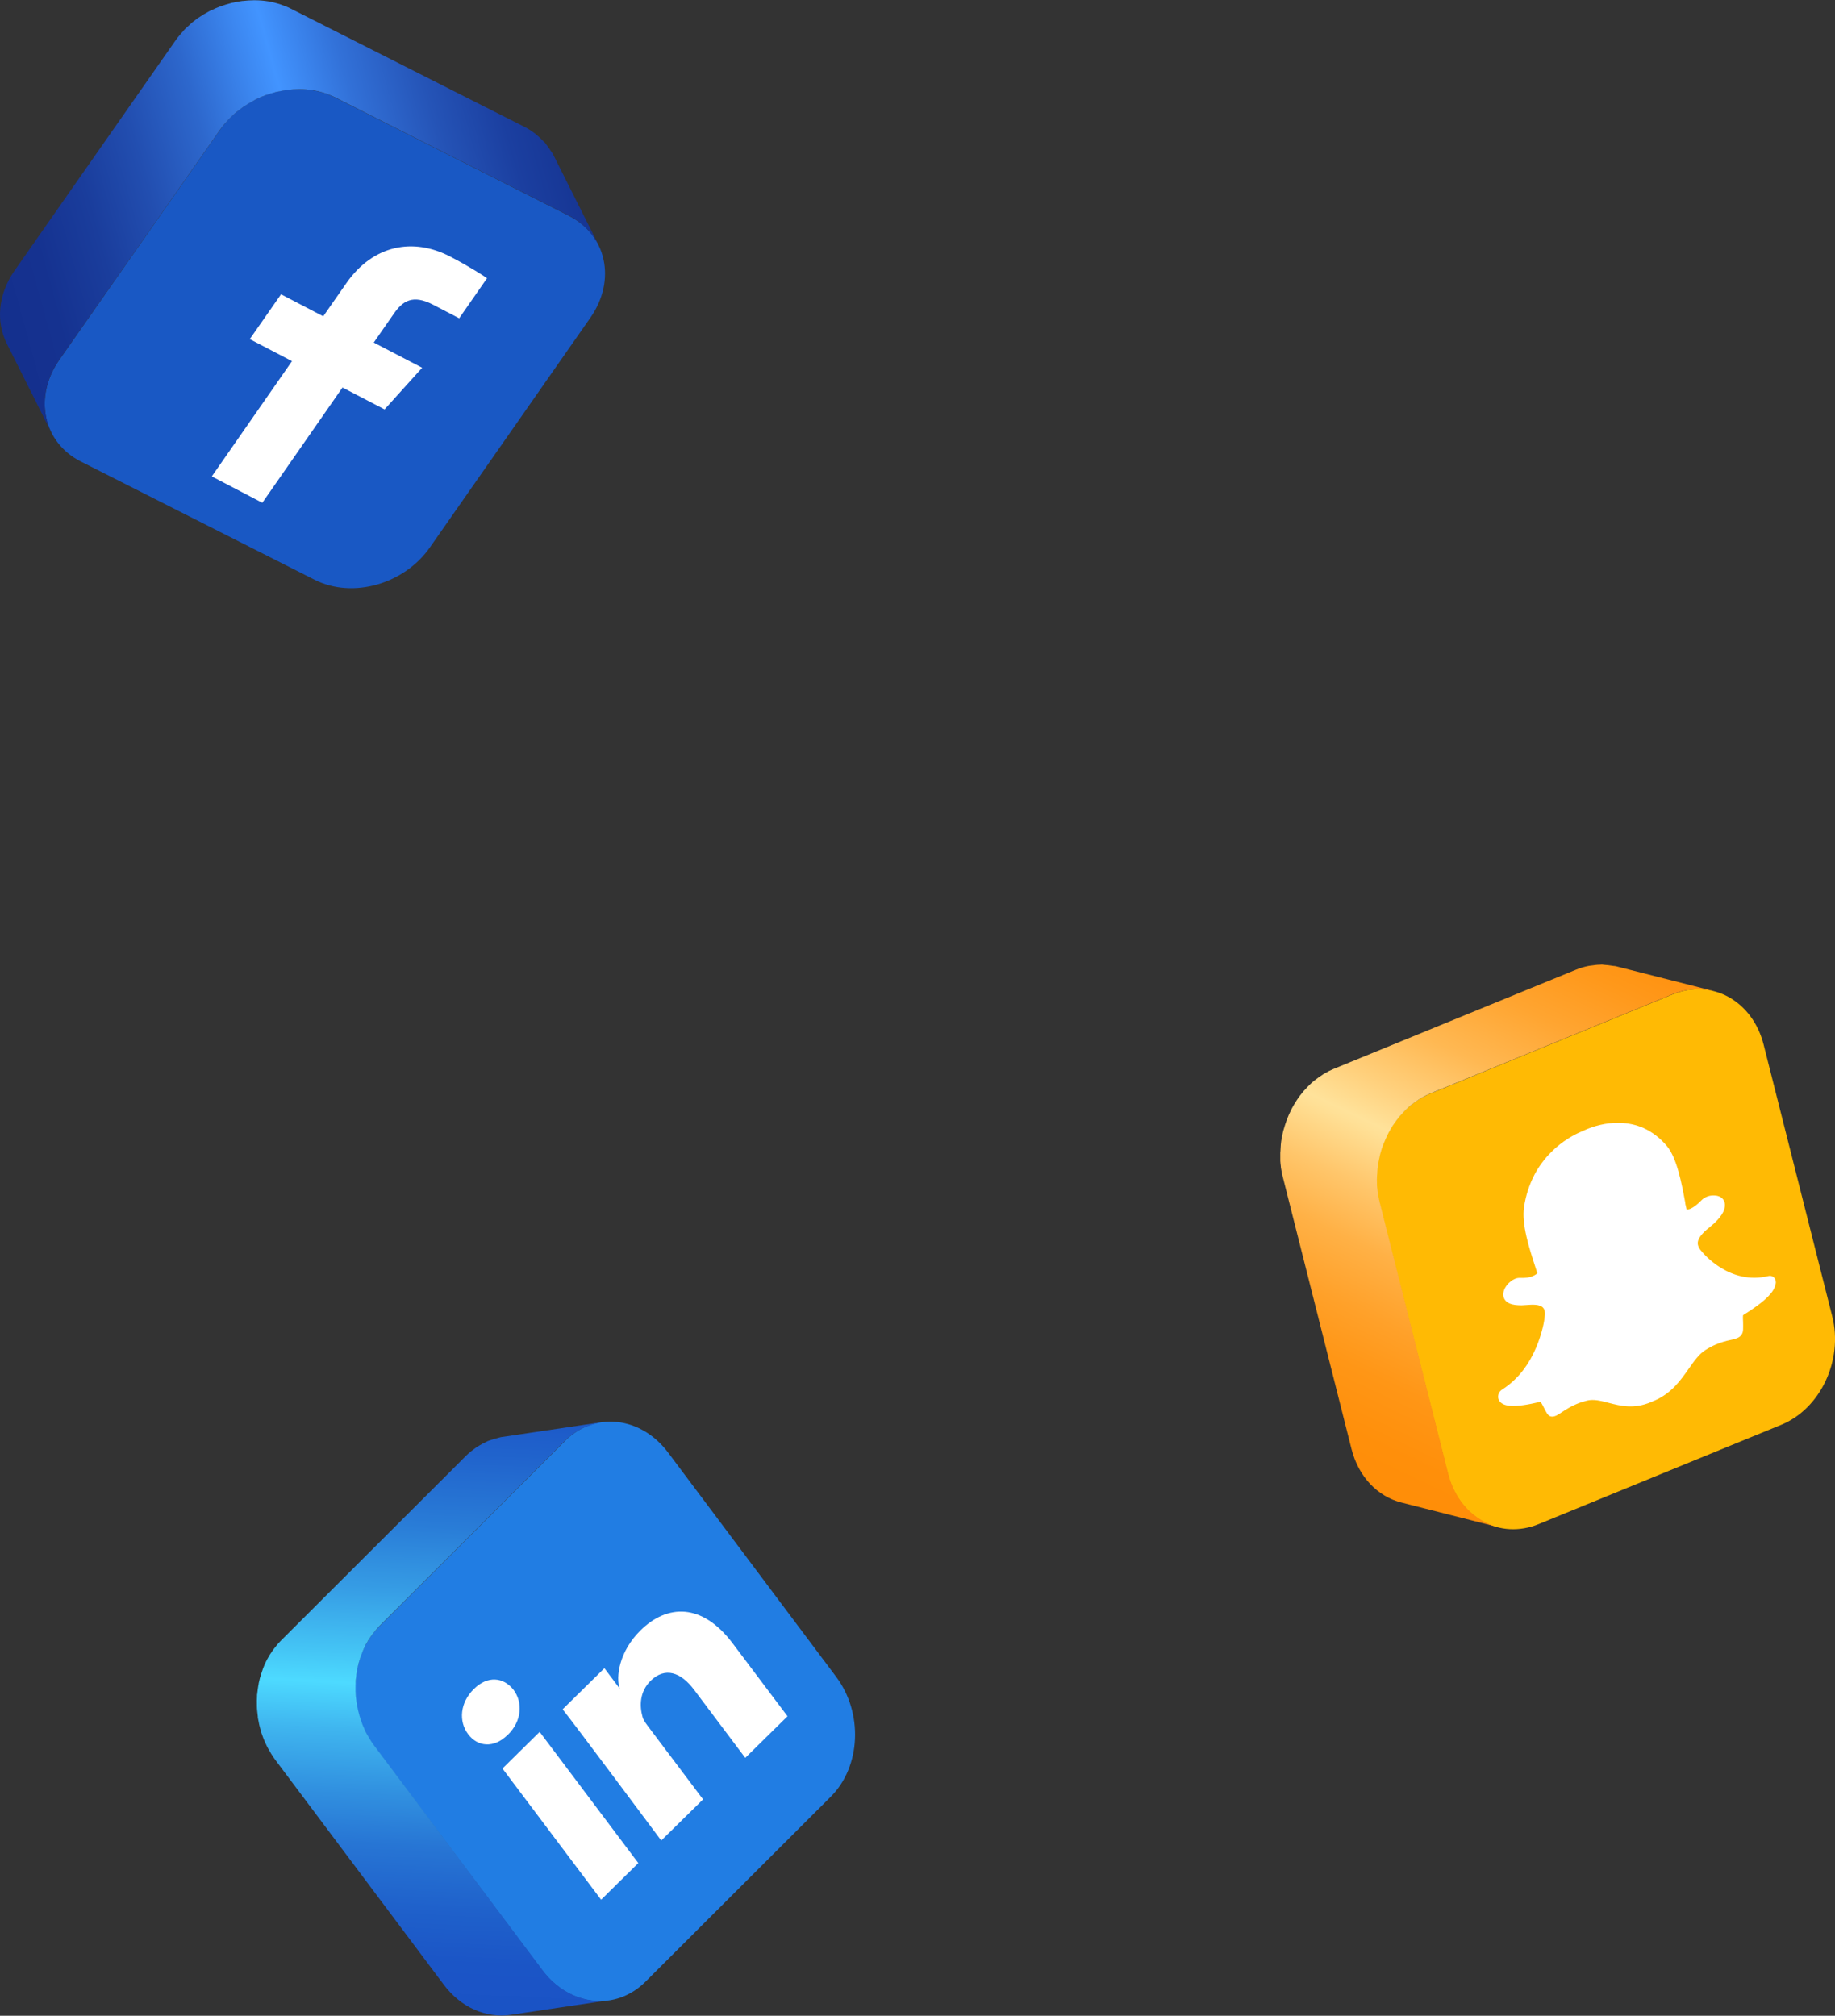
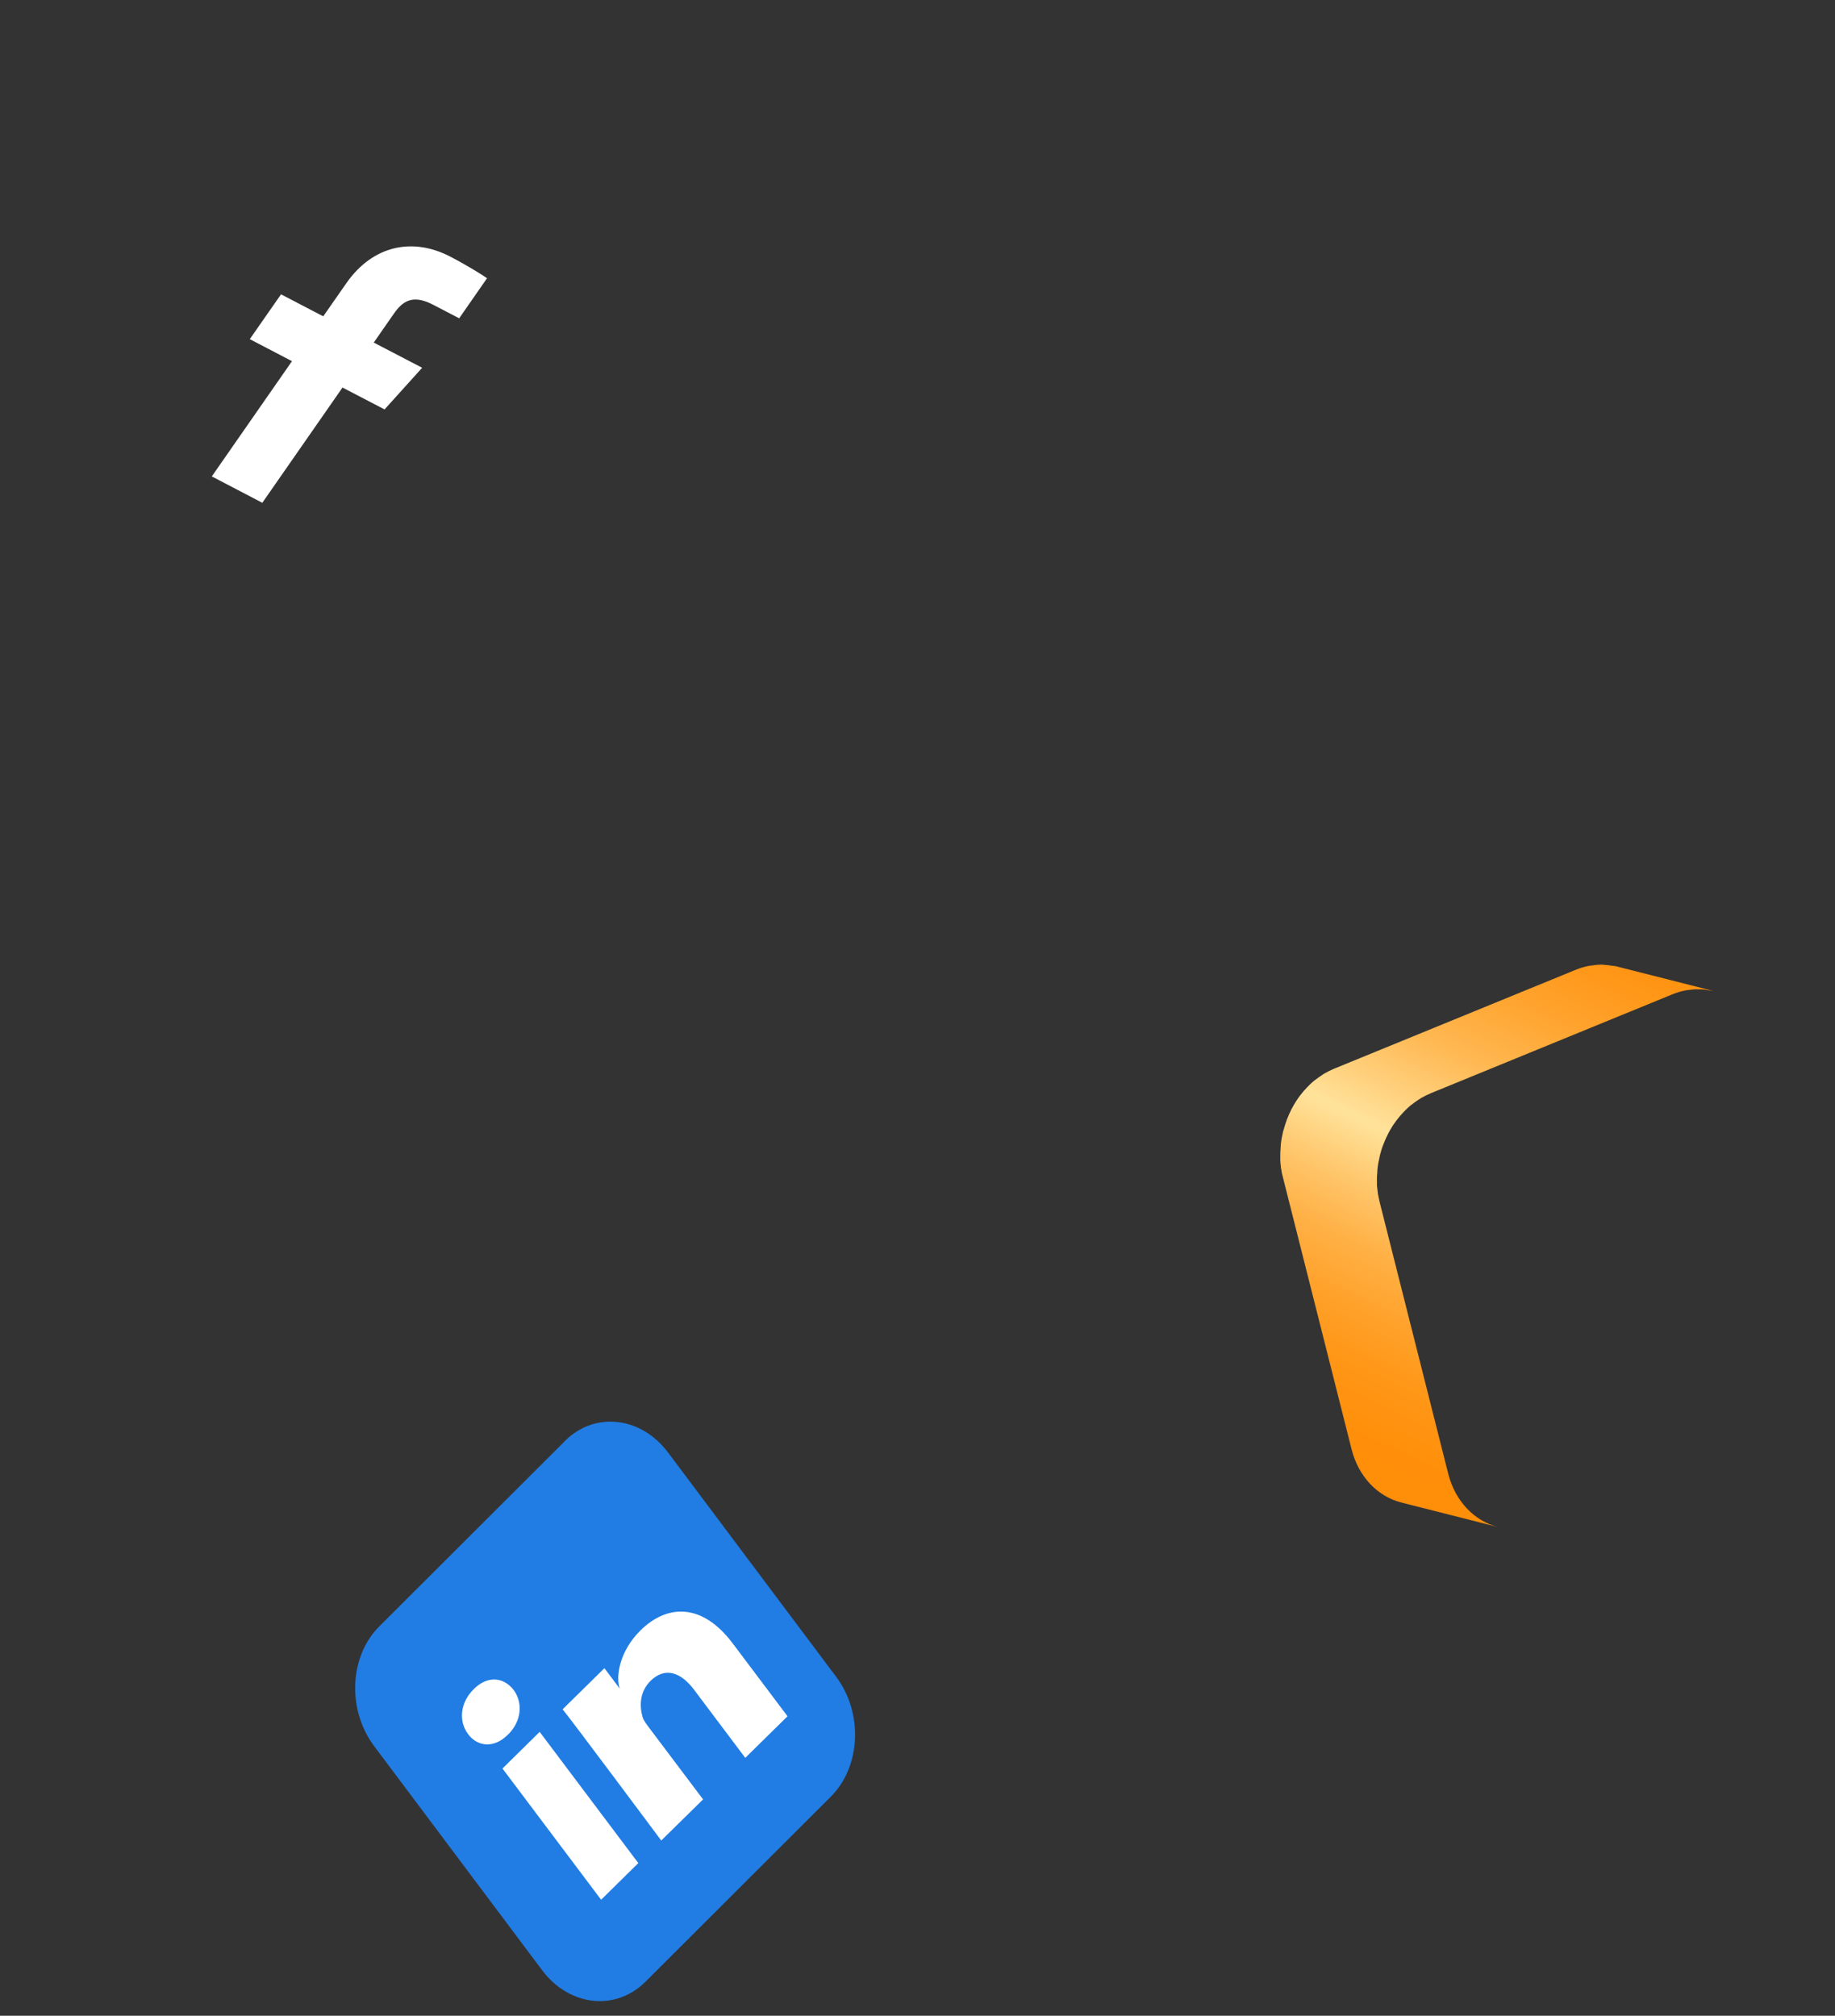
<svg xmlns="http://www.w3.org/2000/svg" id="OBJECTS" viewBox="0 0 139.14 152.87">
  <rect x="0" y="0" width="139.14" height="152.87" fill="#333333" stroke="none" />
  <defs>
    <style>      .cls-1 {        fill: #217de3;      }      .cls-2 {        fill: url(#linear-gradient-2);      }      .cls-3 {        fill: #fff;      }      .cls-4 {        fill: #1958c4;      }      .cls-5 {        fill: #ffba04;      }      .cls-6 {        fill: url(#linear-gradient-3);      }      .cls-7 {        fill: url(#linear-gradient);      }    </style>
    <linearGradient id="linear-gradient" x1="146.07" y1="499.33" x2="178.61" y2="460.23" gradientTransform="translate(-384.75 -157.82) rotate(-36.96)" gradientUnits="userSpaceOnUse">
      <stop offset="0" stop-color="#1a52c5" />
      <stop offset=".09" stop-color="#1b55c6" />
      <stop offset=".17" stop-color="#1f61cb" />
      <stop offset=".26" stop-color="#2775d4" />
      <stop offset=".34" stop-color="#3191e0" />
      <stop offset=".43" stop-color="#3fb5ef" />
      <stop offset=".5" stop-color="#4ddaff" />
      <stop offset=".54" stop-color="#45c7f6" />
      <stop offset=".64" stop-color="#369de5" />
      <stop offset=".74" stop-color="#297cd7" />
      <stop offset=".84" stop-color="#2165cd" />
      <stop offset=".92" stop-color="#1b56c7" />
      <stop offset="1" stop-color="#1a52c5" />
    </linearGradient>
    <linearGradient id="linear-gradient-2" x1="-222.86" y1="-278.26" x2="-190.31" y2="-317.36" gradientTransform="translate(21.96 375.73) rotate(34.83)" gradientUnits="userSpaceOnUse">
      <stop offset="0" stop-color="#142f8d" />
      <stop offset=".1" stop-color="#153290" />
      <stop offset=".19" stop-color="#1a3d9c" />
      <stop offset=".28" stop-color="#224eb0" />
      <stop offset=".38" stop-color="#2d67cc" />
      <stop offset=".47" stop-color="#3c87f0" />
      <stop offset=".51" stop-color="#4294ff" />
      <stop offset=".61" stop-color="#3271d8" />
      <stop offset=".72" stop-color="#2554b7" />
      <stop offset=".82" stop-color="#1b3fa0" />
      <stop offset=".92" stop-color="#153391" />
      <stop offset="1" stop-color="#142f8d" />
    </linearGradient>
    <linearGradient id="linear-gradient-3" x1="176.18" y1="252.61" x2="208.72" y2="213.51" gradientTransform="translate(-133 -89.4) rotate(-14.27)" gradientUnits="userSpaceOnUse">
      <stop offset="0" stop-color="#ff8d07" />
      <stop offset=".08" stop-color="#ff8f0a" />
      <stop offset=".17" stop-color="#ff9616" />
      <stop offset=".25" stop-color="#ffa12a" />
      <stop offset=".34" stop-color="#ffb146" />
      <stop offset=".42" stop-color="#ffc66b" />
      <stop offset=".5" stop-color="#ffe096" />
      <stop offset=".51" stop-color="#ffe29a" />
      <stop offset=".57" stop-color="#ffd07c" />
      <stop offset=".66" stop-color="#ffb852" />
      <stop offset=".76" stop-color="#ffa531" />
      <stop offset=".85" stop-color="#ff981a" />
      <stop offset=".93" stop-color="#ff8f0b" />
      <stop offset="1" stop-color="#ff8d07" />
    </linearGradient>
  </defs>
  <g>
    <g>
      <path class="cls-1" d="m42.82,109.29c2.27-2.27,5.78-1.88,7.84.87l12.74,17c2.06,2.74,1.88,6.8-.39,9.08l-14.06,14.04c-2.27,2.27-5.78,1.88-7.84-.86l-12.74-17c-2.06-2.75-1.89-6.81.39-9.08l14.06-14.04Z" />
-       <path class="cls-7" d="m44.34,108.25c.09-.04.19-.08.29-.12.2-.07.4-.13.6-.18.12-.03.25-.07.37-.09h0s0,0,0,0l-7.48,1.11c-.06,0-.13.02-.19.03-.06.01-.12.04-.18.05-.2.05-.4.11-.6.18-.05.02-.1.03-.15.05-.05.02-.09.05-.13.07-.19.08-.37.18-.55.29-.08.05-.16.09-.24.15-.25.18-.5.37-.73.6l-14.06,14.04c-.19.19-.35.39-.51.6-.04.05-.08.11-.12.16-.14.2-.27.4-.38.61,0,.02-.02.03-.03.04,0,0,0,0,0,.01-.15.29-.28.59-.38.9,0,.03-.02.05-.03.08,0,.02,0,.04-.02.06-.08.25-.15.5-.2.75,0,.02,0,.03-.01.05,0,.04,0,.09-.02.13-.03.19-.06.38-.08.58,0,.04-.01.08-.02.12,0,.03,0,.07,0,.1-.01.22-.02.43-.01.65,0,.03,0,.06,0,.09,0,0,0,.01,0,.02,0,.26.04.52.07.79,0,.03,0,.06,0,.08,0,.03.02.07.02.1.05.31.12.62.21.92,0,0,0,0,0,.01.03.11.07.21.11.32.03.08.06.17.09.25.04.11.1.22.15.34.04.08.07.16.11.24.06.12.13.24.2.35.04.07.07.13.11.2.11.18.23.36.36.53l12.74,17c1.32,1.77,3.25,2.55,5.06,2.29l7.48-1.11c-1.81.27-3.74-.52-5.06-2.29l-12.74-17c-.13-.17-.25-.35-.36-.53-.03-.06-.06-.12-.1-.17-.07-.13-.15-.25-.21-.38-.04-.07-.07-.15-.1-.23-.05-.12-.11-.23-.15-.35-.03-.09-.06-.17-.09-.26-.04-.11-.08-.22-.11-.33-.09-.3-.16-.61-.21-.92-.01-.06-.02-.12-.03-.18-.04-.26-.06-.52-.07-.79,0-.04,0-.07,0-.11,0-.22,0-.43.01-.65,0-.07.01-.15.02-.22.02-.19.04-.39.08-.58.01-.06.02-.12.03-.18.05-.26.12-.51.2-.75.01-.05.03-.09.05-.14.11-.31.23-.61.38-.9,0-.02.02-.03.03-.05.11-.21.24-.42.38-.61.04-.06.08-.11.12-.16.16-.21.33-.41.51-.6l14.06-14.04c.23-.23.48-.43.73-.6.08-.06.16-.1.24-.15.18-.11.36-.21.55-.29Z" />
    </g>
    <path class="cls-3" d="m48.4,141.29l-2.82,2.78-7.48-9.95,2.82-2.78,7.48,9.95Zm-9.9-9.73l-.02.02c-1.02,1.01-2.26.9-2.98-.06-.74-.98-.62-2.4.43-3.43,1.04-1.03,2.24-.91,3,.05.73.96.64,2.38-.42,3.42Zm21.21-1.4l-3.2,3.15-3.87-5.15c-1.01-1.35-2.21-1.77-3.31-.69-.84.83-.84,1.91-.61,2.73.08.3.32.58.54.88l4.05,5.38-3.17,3.12s-6.82-9.16-7.48-9.95l3.17-3.12,1.17,1.56c-.33-.87-.05-2.84,1.57-4.43,2.01-1.98,4.66-2.1,6.98.98l4.16,5.53Z" />
  </g>
  <g>
    <g>
-       <path class="cls-4" d="m43.14,16.37c2.87,1.45,3.6,4.9,1.63,7.72l-12.17,17.42c-1.96,2.81-5.88,3.91-8.74,2.46l-17.73-8.97c-2.87-1.45-3.6-4.9-1.63-7.71l12.17-17.42c1.97-2.82,5.88-3.92,8.75-2.47l17.73,8.97Z" />
-       <path class="cls-2" d="m44.61,17.48c.07.08.14.15.2.23.13.16.25.34.36.51.07.11.14.21.2.33h0s0,0,0,0l-3.39-6.76c-.03-.06-.06-.12-.09-.17-.03-.05-.07-.1-.11-.15-.11-.18-.23-.35-.36-.51-.03-.04-.06-.09-.09-.13-.03-.04-.08-.07-.11-.1-.14-.15-.29-.29-.45-.43-.07-.06-.14-.13-.22-.19-.25-.18-.51-.36-.8-.5L22.02.64c-.24-.12-.48-.21-.73-.3-.06-.02-.13-.04-.19-.06-.23-.07-.46-.13-.7-.17-.02,0-.03,0-.05-.01,0,0,0,0-.01,0-.32-.05-.65-.08-.98-.08-.03,0-.06,0-.09,0-.02,0-.04,0-.06,0-.26,0-.52.02-.78.05-.02,0-.03,0-.05,0-.04,0-.08.02-.13.02-.19.03-.38.06-.57.11-.04,0-.08.01-.12.02-.03,0-.06.02-.1.03-.21.05-.42.12-.62.19-.03,0-.06.02-.08.03,0,0-.01,0-.02,0-.25.09-.49.2-.72.31-.03.01-.05.02-.08.03-.03.02-.06.04-.09.05-.28.15-.55.31-.81.49,0,0,0,0-.01,0-.09.06-.18.14-.27.21-.07.05-.14.11-.21.16-.09.08-.18.16-.27.25-.06.06-.13.11-.19.17-.1.09-.18.2-.27.3-.05.06-.11.11-.15.17-.14.16-.27.33-.39.5L1.1,20.53c-1.26,1.81-1.41,3.88-.59,5.52l3.39,6.76c-.82-1.64-.67-3.71.59-5.52l12.17-17.42c.12-.17.25-.34.39-.5.04-.05.09-.1.13-.14.1-.11.19-.22.3-.32.06-.06.12-.11.18-.17.09-.09.18-.17.28-.25.07-.06.15-.11.22-.17.09-.07.18-.14.28-.21.26-.18.53-.34.81-.49.05-.03.11-.06.16-.09.24-.12.48-.22.72-.31.03-.01.07-.02.1-.03.2-.07.41-.13.62-.19.07-.02.14-.04.22-.05.19-.04.38-.08.57-.11.06,0,.12-.02.18-.03.26-.03.52-.05.78-.05.05,0,.1,0,.15,0,.33,0,.66.03.98.08.02,0,.04,0,.06.01.24.04.47.1.7.17.06.02.13.04.19.06.25.09.49.18.73.3l17.73,8.97c.29.15.55.32.8.5.08.06.15.12.22.19.16.14.31.28.45.43Z" />
-     </g>
+       </g>
    <path class="cls-3" d="m34.8,24.13l-1.96-1.02c-1.54-.8-2.31-.29-2.99.7l-1.51,2.17,3.67,1.91-2.85,3.16-3.19-1.66-6.08,8.74-3.83-2,6.08-8.74-3.2-1.67,2.37-3.4,3.2,1.67,1.75-2.51c2.03-2.91,5.07-3.49,7.9-2.01,1.36.71,2.46,1.41,2.77,1.63l-2.12,3.05Z" />
  </g>
  <g>
    <g>
-       <path class="cls-5" d="m126.83,75.41c2.97-1.22,6.06.49,6.9,3.82l5.2,20.6c.84,3.32-.89,7-3.86,8.22l-18.39,7.53c-2.97,1.22-6.06-.49-6.9-3.81l-5.2-20.6c-.84-3.33.89-7.01,3.86-8.23l18.39-7.53Z" />
      <path class="cls-6" d="m128.64,75.03c.1,0,.21,0,.31,0,.21,0,.42.03.62.07.13.02.25.03.38.06h0s0,0,0,0l-7.33-1.86c-.06-.02-.13-.03-.19-.04-.06-.01-.12,0-.18-.02-.2-.03-.41-.06-.62-.07-.05,0-.1-.02-.16-.02-.05,0-.1.01-.15.01-.21,0-.41.03-.62.06-.09.01-.19.02-.28.04-.3.06-.6.15-.9.27l-18.39,7.53c-.24.1-.48.22-.7.35-.06.03-.12.07-.17.11-.2.13-.4.27-.59.42-.01.01-.03.02-.04.03,0,0,0,0,0,0-.25.21-.48.44-.7.69-.02.02-.04.04-.06.06-.01.01-.02.03-.04.05-.17.2-.33.4-.47.62,0,.01-.02.02-.03.04-.02.04-.04.08-.07.11-.1.16-.2.33-.29.5-.02.04-.04.07-.06.11-.02.03-.03.06-.04.09-.1.19-.18.39-.26.59-.01.03-.02.05-.04.08,0,0,0,.01,0,.02-.09.25-.17.5-.24.75,0,.03-.02.05-.03.08,0,.03,0,.07-.02.1-.07.31-.13.62-.16.93,0,0,0,0,0,.01-.01.11-.01.22-.02.34,0,.09-.01.18-.02.27,0,.12,0,.25,0,.37,0,.09,0,.17,0,.26,0,.13.03.27.04.4,0,.08.01.15.03.23.03.21.07.42.13.62l5.2,20.6c.54,2.14,2.01,3.61,3.79,4.06l7.33,1.86c-1.77-.45-3.25-1.92-3.79-4.06l-5.2-20.6c-.05-.21-.09-.42-.13-.62-.01-.07-.01-.13-.02-.2-.02-.14-.04-.29-.05-.43,0-.08,0-.17,0-.25,0-.13-.01-.25,0-.38,0-.09.01-.18.02-.27,0-.12.01-.23.02-.34.03-.32.09-.63.16-.93.01-.06.03-.12.04-.18.07-.26.14-.51.24-.75.01-.03.03-.06.04-.1.08-.2.17-.4.26-.59.03-.07.07-.13.1-.2.09-.17.19-.34.29-.5.03-.05.06-.1.1-.15.15-.22.3-.42.47-.62.03-.04.07-.07.1-.11.22-.25.45-.48.7-.69.02-.01.03-.02.05-.04.19-.15.39-.29.59-.42.06-.04.11-.07.17-.11.23-.13.46-.25.7-.35l18.39-7.53c.3-.12.6-.21.9-.27.09-.02.19-.03.28-.04.21-.03.41-.05.62-.06Z" />
    </g>
-     <path class="cls-3" d="m134.63,97.38c-.04.29-.22.59-.55.93-.41.42-1.05.9-1.91,1.43-.02.11-.01.36,0,.52,0,.18.01.36,0,.56,0,.3-.16.54-.43.65h-.01s-.01.01-.01.01c-.12.05-.28.1-.5.14-.33.07-.69.16-1.13.35-.26.11-.52.25-.77.41-.49.31-.85.82-1.27,1.42h0c-.61.87-1.3,1.86-2.6,2.42-.06.02-.11.04-.15.06-.03.02-.07.03-.11.05-1.3.55-2.31.29-3.2.06-.61-.16-1.14-.3-1.67-.17-.28.07-.55.16-.81.27-.46.2-.81.43-1.07.6-.18.12-.33.22-.47.28-.37.16-.57-.02-.67-.19-.1-.16-.18-.31-.25-.46-.07-.14-.18-.35-.25-.42-.94.24-1.68.34-2.2.32-.42-.02-.71-.13-.87-.33h0c-.05-.06-.08-.13-.11-.2-.08-.26.04-.56.28-.71.6-.38,1.14-.88,1.61-1.49.38-.5.71-1.08.98-1.72.47-1.12.61-2.05.62-2.16,0,0,0-.02,0-.03.07-.36.04-.63-.09-.79-.25-.31-.89-.25-1.31-.22-.12.01-.24.02-.33.02-.38,0-.68-.04-.9-.13-.4-.17-.48-.47-.49-.64-.02-.25.09-.53.29-.78.16-.2.37-.36.58-.45.13-.06.26-.08.38-.08.4.02.74-.02,1-.14.16-.07.27-.15.33-.21-.05-.16-.1-.32-.15-.47h0c-.47-1.45-1.05-3.24-.86-4.54.13-.88.4-1.71.79-2.46.33-.63.76-1.2,1.26-1.71.89-.89,1.8-1.35,2.27-1.55.02,0,.23-.1.36-.16.02,0,.03-.01.05-.02h0c.47-.2,1.42-.53,2.53-.5.64.02,1.25.15,1.81.4.66.3,1.26.76,1.77,1.37.75.9,1.11,2.79,1.39,4.31v.06c.04.15.07.29.1.43.07,0,.17,0,.31-.06.25-.12.52-.33.81-.63.13-.14.29-.22.4-.27.16-.07.33-.1.48-.1.45-.02.79.18.88.53.04.14.05.38-.1.71-.13.27-.36.56-.7.88-.08.07-.18.15-.28.24-.36.29-.9.74-.95,1.18-.03.22.07.46.29.7,0,0,.01.01.02.02.08.11,2.11,2.57,5.04,1.85.26-.06.5.09.55.36.02.08.02.16,0,.25Z" />
  </g>
</svg>